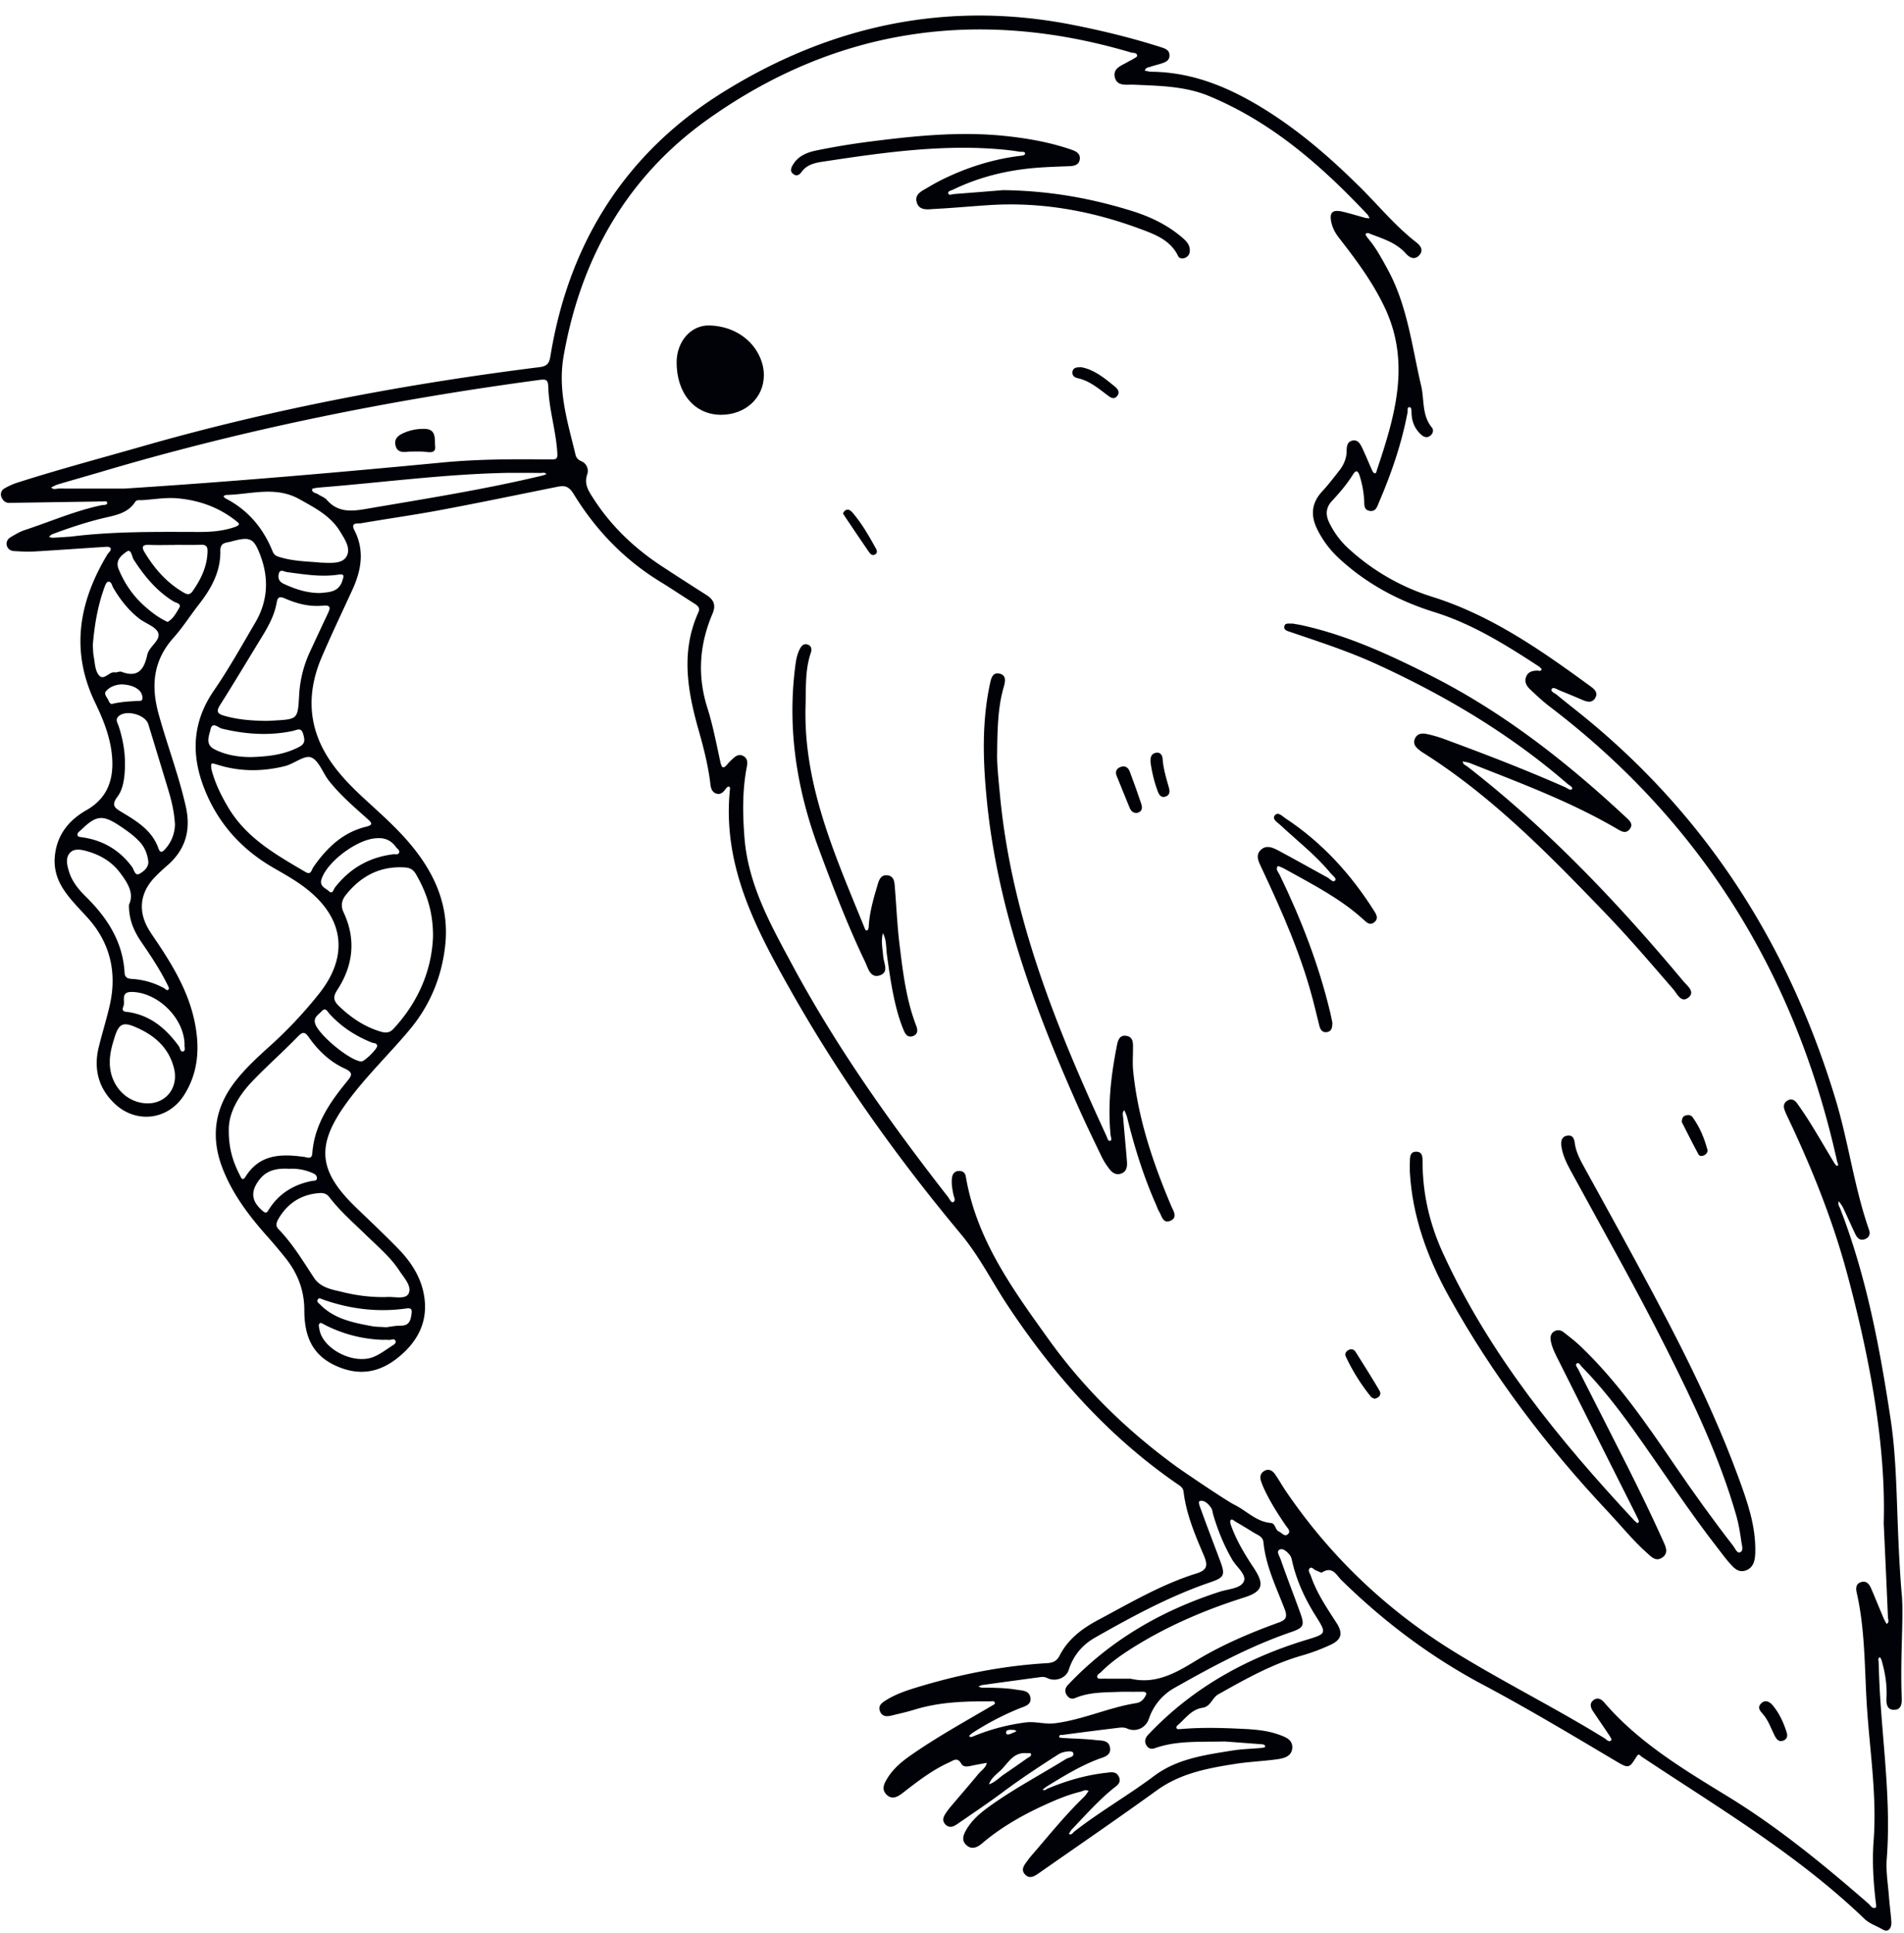
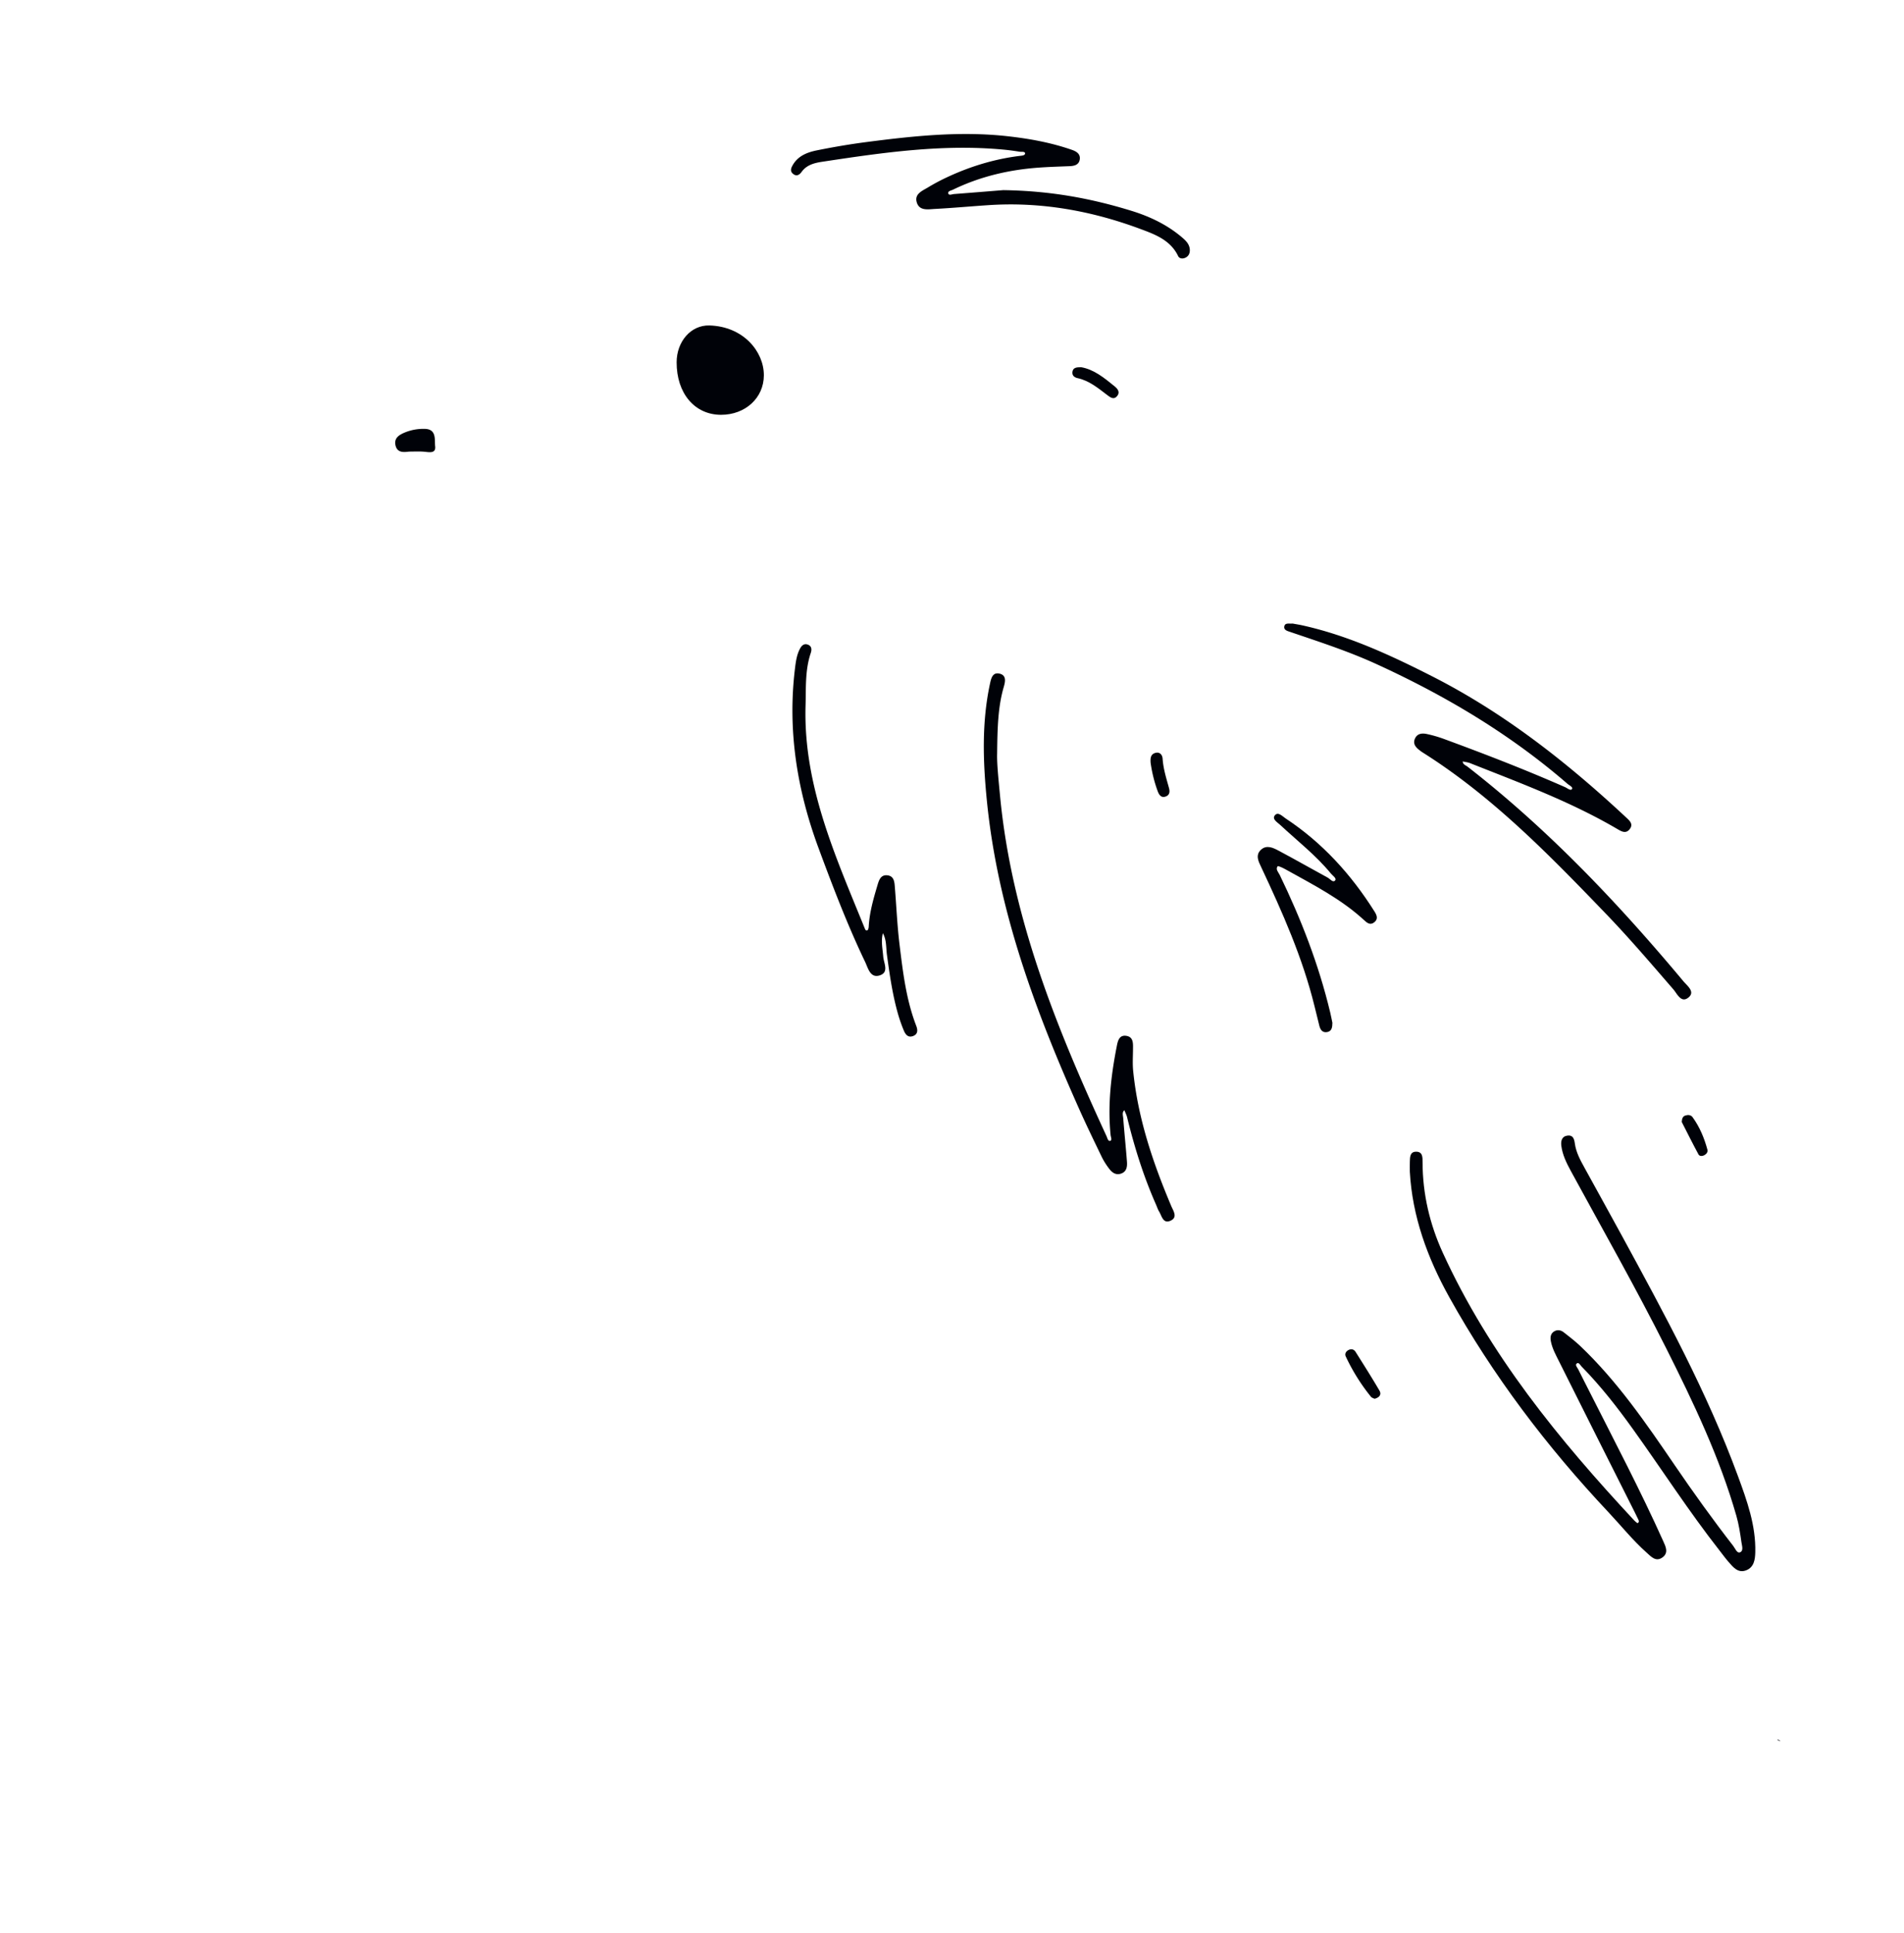
<svg xmlns="http://www.w3.org/2000/svg" fill="#000208" height="2835.3" preserveAspectRatio="xMidYMid meet" version="1" viewBox="-1.3 -22.8 2793.8 2835.3" width="2793.8" zoomAndPan="magnify">
  <g data-name="Layer 2">
    <g data-name="Layer 1" id="change1_1">
-       <path d="M2789.128,2466.26c.328,8.234.3,18.4-10.864,18.739-11.4.345-11.846-9.744-11.431-18.072.914-18.335-1.94-36.076-6.957-53.577-.556-1.942-2.09-5.4-2.525-5.3-3.7.839-2.173,4.187-2.1,6.408.57,17,1.129,34,2.2,50.973,5.009,79.322,15.877,158.35,9.741,238.214-1.414,18.4,1.859,37.181,3.265,55.766.91,12.027,2.611,23.995,3.463,36.025.665,9.4-3.923,17.061-13.211,11.525-8.7-5.186-18.6-8.037-26.421-15.55-98.038-94.183-214.543-163.077-326.857-237.7-2.083-1.384-3.951-5.636-7.271-.242-10.894,17.7-11.9,17.762-30.477,6.735-64.6-38.355-129.034-76.978-195.419-112.256-76.589-40.7-145.17-92.4-207.089-153.051-7.71-7.551-13.121-21.118-28.331-11.552-1.76,1.107-6.009-1.8-9.124-2.774-3.262-1.023-6.18-6.465-9.551-2.794-2.715,2.957.746,7.152,1.951,10.7,8.582,25.224,23.474,46.974,37.73,69.122,9.614,14.937,7.484,24.339-8.43,31.88a283.919,283.919,0,0,1-43.055,16.1c-43.691,12.552-82.763,34.7-122.012,56.695-9.155,5.13-11.094,18.023-23.1,19.737-15.355,2.193-24.1,14.366-34.548,23.86-1.9,1.724-5.188,3.862-3.383,6.6.847,1.288,4.846.839,7.371.629,27.408-2.272,54.856-1.748,82.256-.505,20.237.917,40.648,1.8,60.026,8.733,9.343,3.342,20.316,7.05,19.944,18.953-.411,13.148-12.34,15.9-22.648,17.32-20.082,2.774-40.461,3.5-60.475,6.622-40.665,6.348-80.782,13.731-115.624,38.895-56.895,41.093-114.84,80.732-172.368,120.946-6.4,4.473-13.812,9.739-20.672,2.806-7.84-7.921-.647-15.086,4.011-21.719,2.2-3.133,4.788-6,7.293-8.914,24.329-28.273,47.8-57.312,74.691-83.3,2.643-2.554,4.587-5.83,6.856-8.77-4.278-3.034-8.2.067-12.065,1-18.186,4.41-35.347,11.639-52.341,19.386-33.084,15.081-64.346,32.976-92.192,56.633-6.376,5.417-14.659,9.371-22.4,2.539-8.478-7.48-4.409-16.1.22-23.857,8.329-13.951,20.6-24.11,33.579-33.449,35.686-25.681,74.63-46.09,111.907-69.2,4.1-2.543,12.931-2.7,10.757-9.025-1.209-3.515-10.127-2.225-15.4-.754-3.576,1-6.9,3.2-10.09,5.243-26.307,16.883-52.364,34.1-77.462,52.8-21.977,16.38-44.8,31.624-67.362,47.216-5.726,3.959-12.017,6.343-17.689-.1-5.063-5.751-2.063-11.329,1.367-16.491a114.184,114.184,0,0,1,8.02-10.432c13.112-15.5,26.489-30.776,39.357-46.473,4.345-5.3,10.976-8.972,12.483-16.443-6.423,1.2-12.854,2.35-19.265,3.607-6.455,1.265-14.458,4.153-18.254-2.417-5.805-10.046-11.3-4.7-17.508-1.911-25.264,11.365-46.856,28.229-68.56,45.045-6.881,5.33-15.42,10.524-23.634,2.2-7.892-8-3.257-16.391,1.4-24,8.772-14.343,21.56-24.755,35.128-34.2,37.414-26.035,77.274-48.081,116.534-71.1,2.279-1.337,6.323-3.375,6.138-4.548-.72-4.563-5.092-2.748-7.945-2.775-37.4-.35-74.586,1.068-110.744,12.277-10.983,3.405-22.269,5.846-33.453,8.58-6.9,1.686-13.562,1.383-16.581-6.321-3.08-7.863,2.261-12.111,8.126-15.83,12.627-8.006,26.494-13.217,40.637-17.618,64.128-19.958,129.566-33.26,196.7-37.192,8.761-.513,14.172-3.4,18.1-11.063,12.548-24.471,33.209-39.856,57.073-52.556,46.935-24.977,92.848-52.091,143.954-68.017,15.6-4.86,16.764-11.895,10.761-25.985-12.87-30.208-25.892-60.6-29.867-93.693-.794-6.607-5.646-8.98-10.06-12.032-100.791-69.7-180.288-159.242-247.82-260.867-23.2-34.908-41.492-72.247-69.147-105.4-92.435-110.812-176.495-228.121-247.837-354.109-52.3-92.369-101.908-185.181-90.9-296.786.184-1.864,1.067-5.077-2.09-5.057-1.526.01-3.293,2.358-4.5,3.98-3.534,4.732-7.751,8.308-13.891,5.97-5.842-2.226-7.385-7.888-8.038-13.431-3.157-26.789-9.786-52.894-17.124-78.685-16.5-57.987-26.741-115.653-.5-173.638,3-6.621-1.276-9.846-6.328-13.018-16.72-10.5-33.075-21.589-49.908-31.9C914.272,797.826,872.4,754.026,840.271,701.5c-7.9-12.92-14.869-12.118-25.681-9.941-56.432,11.361-112.8,23.107-169.372,33.7-38.79,7.263-77.921,12.7-116.817,19.427-4.693.812-15.91-1.955-9.6,10.384,15.105,29.544,10.127,58.457-3,87.088-15.084,32.885-30.734,65.531-44.975,98.778-22.771,53.165-20.362,104.578,13.085,153.249,12.836,18.68,28.347,34.832,44.815,50.233,20.032,18.735,40.876,36.744,59.543,56.768,43.051,46.184,71.288,98.69,63.466,164.711-5.43,45.833-22.545,86.534-52.378,122.117-29.96,35.736-63.868,68.112-91.4,105.841-46.338,63.493-42.608,100.857,13.955,155.181,20.181,19.381,40.529,38.613,60.112,58.587,18.69,19.063,33.527,40.911,38.554,67.682,7.08,37.7-7.117,67.474-35.9,91.5-28.96,24.168-59.664,29.361-94.645,12.906-35.134-16.527-44.792-45.838-44.782-80.944.008-28.654-9.632-53.729-27.211-75.913-8.851-11.169-18.089-22.055-27.561-32.706-26.352-29.634-50.114-60.939-64.8-98.236-18.216-46.255-12.5-89.114,18.158-128.523,14.567-18.724,31.821-34.757,49.356-50.569a635.429,635.429,0,0,0,74.365-79.023c42.8-54.455,36.008-109.172-18.195-152.261-15.519-12.338-32.8-21.9-49.9-31.786-47.251-27.325-81.77-66.159-101.445-117.086-19.136-49.534-16.869-96.964,14.431-142.447,22.031-32.015,41.02-66.157,60.752-99.712,18.4-31.289,20.389-64.362,7.707-98.2-9.8-26.153-15.035-28.436-42.769-20.868-7.578,2.067-16.378,1.059-16.143,13.706.557,30.046-12.952,54.886-30.933,77.886-12.837,16.42-24.047,34.231-37.879,49.73-29.8,33.4-33.191,70.32-21.644,112.035,12.582,45.452,29.491,89.592,39.851,135.688,7.68,34.172-.466,62.887-27.131,86.071a252.934,252.934,0,0,0-19.159,18.04c-21.018,22.524-23.954,49.047-8.423,75.437,4.444,7.551,9.638,14.662,14.484,21.976,23.126,34.9,44.029,70.922,52.843,112.462,8.118,38.258,6.251,75.589-15.559,109.453-23.194,36.013-69.668,41.749-101.082,12.4-24.094-22.513-31.531-51.179-23.892-82.774,5.069-20.958,11.758-41.775,16.428-62.657,10.479-46.866.774-90.414-32.242-127.172-12.084-13.453-25.141-26.068-35.237-41.241-10.062-15.121-15.055-31.367-13.22-49.763,3.107-31.162,20.4-52.461,46.517-67.359,31.391-17.907,40.36-46.026,37.3-79.673-2.52-27.743-12.837-53.244-24.771-78.006-36.692-76.138-23.7-147.927,18.123-217.441,1.859-3.089,6.868-6.182,4.046-9.656-1.618-1.992-7.14-1.262-10.858-1.027-33.394,2.11-66.766,4.57-100.17,6.493-9.828.566-19.749,0-29.6-.536-5.16-.277-9.659-2.567-11.083-8.189-1.434-5.664,1.57-9.834,5.958-12.436,6.574-3.895,13.315-7.918,20.511-10.286,37.465-12.326,73.775-28.249,112.6-36.407,2.941-.618,8.368.216,8.224-3.307-.153-3.74-5.176-1.89-8.117-2.142a65.4,65.4,0,0,0-6.58.055q-64.534.991-129.069,1.986c-5.784.089-9.214-3.47-11.253-8.142a9.876,9.876,0,0,1,4.16-12.962,95.374,95.374,0,0,1,19.366-8.685c61.11-19.517,123.1-36,184.758-53.652,190.765-54.609,385.107-91.059,581.781-115.733,12.751-1.6,14.039-8.343,15.672-18.217,27.309-165.082,110.487-295.983,251.672-384.186,157.159-98.182,328.951-136,513.9-99.614,43.668,8.591,86.7,19.05,129.047,32.566,6.258,2,13.39,3.907,13.407,12.278.016,8.318-6.92,10.34-13.28,12.351-4.7,1.485-9.558,2.506-14.184,4.179-3.32,1.2-7.824,1.054-8.7,5.959,3.21.52,6.416,1.465,9.632,1.5,61.394.637,115.192,23.452,166.384,55.294,51.623,32.109,96.933,71.591,139.925,114.174,27.239,26.98,51.607,56.888,82.117,80.562,6.464,5.016,11.56,11.891,4.3,19.433-7.206,7.491-14.583,2.538-19.874-3.323-13.527-14.986-31.861-20.814-49.783-27.583-2.909-1.1-6.168-3.464-8.764-.519-.572.649,2.065,4.691,3.778,6.7,11.485,13.469,19.681,28.965,28.151,44.358,29.433,53.491,35.917,113.505,49.571,171.534,4.808,20.434.817,43.154,15.707,61.174,2.857,3.458,1.911,8.611-2.073,11.838-4.636,3.755-9.149,2.543-13.311-1.115-9.654-8.486-14.078-19.3-14.444-32.01-.092-3.19.205-8.308-2.979-8.53-3.847-.269-2.355,4.845-2.861,7.532-8.574,45.513-23.5,88.987-41.7,131.441-2.821,6.58-4.615,14.682-14.044,13.111-8.794-1.465-7.546-9.324-7.949-15.811a146.4,146.4,0,0,0-6.564-35.5c-2.218-6.966-4.955-9.821-9.984-1.786-8.767,14.008-19.436,26.528-30.683,38.582-8.98,9.625-9.689,20.083-3.973,31.813a124.264,124.264,0,0,0,28.289,38.016A325.285,325.285,0,0,0,2100.456,852.6c86.736,27.251,159.975,78.6,232.3,131.439,5.454,3.984,11,9.009,6.931,16.437-4.363,7.963-11.6,6.512-18.744,3.437q-16.61-7.152-33.388-13.9c-3.931-1.573-9.752-5.717-11.876-2.3-2.333,3.749,4.4,6.122,7.406,8.608,13.946,11.536,28.308,22.567,42.31,34.037,180.869,148.155,299.477,337.094,366.807,559.7,19.046,62.968,27.233,128.7,48.987,190.96,2.1,6.022.351,11.04-5.68,13.537-7.2,2.981-11.574-1.282-14.389-7.164-6.145-12.84-11.841-25.9-17.958-38.749-1.605-3.373-4.079-6.332-6.153-9.48-2.145,4.346.74,7.785,2.15,11.438,38.346,99.4,57.818,203.333,73.7,308.081,11.391,75.1,7.593,151.161,16.215,256.013C2792.469,2345.532,2786.729,2405.962,2789.128,2466.26Zm-79.936-620.509c-21.242-78.9-51.732-154.871-86.815-228.817a122.022,122.022,0,0,1-5.261-12.025c-1.772-5.091-1.015-9.907,3.769-13.114,5.758-3.859,11.023-1.5,14.416,3.2,7.692,10.654,14.962,21.645,21.851,32.839,11.208,18.211,21.944,36.711,32.971,55.033,1.091,1.812,3.729,4.815,4.114,4.593,3.177-1.824.671-4.327.169-6.59-60.438-272.813-198.024-496.87-421.24-666.9-10.434-7.948-20.109-16.959-29.631-26.007-4.827-4.587-8.233-10.582-5.6-17.774,2.66-7.259,8.743-9.183,15.813-9.4,2.441-.076,6.1,1.532,6.843-1.625.316-1.342-3.119-4.018-5.28-5.426-47.862-31.175-96.343-61.411-151.359-78.549-52.134-16.241-99.1-41.057-139.463-78.108a145.3,145.3,0,0,1-33.367-44.43c-9.562-19.9-7.855-37.927,7.556-54.581,8.92-9.64,16.944-20.133,25.063-30.484,6.565-8.37,10.832-17.844,10.912-28.715.052-7,.851-14.1,8.9-15.517,7.994-1.413,11.413,5.476,14.224,11.421,4.913,10.395,9.235,21.068,13.944,31.561.825,1.838,2.023,4.329,3.593,4.836,2.932.948,3.048-2.369,3.636-4.129,26.11-78.206,50.2-156.426,11.978-238.006-17.62-37.6-42.219-70.485-67.471-102.981-5.137-6.611-8.964-13.309-10.962-21.594-3.674-15.224.762-20.4,16.365-16.761,11.2,2.613,22.184,6.114,33.3,9.08a34.441,34.441,0,0,0,6.2.528c-1.018-1.819-1.714-3.941-3.1-5.414-67.429-71.614-140.563-135.821-232.839-173.942-35.024-14.469-72.769-14.884-110.069-16.52-10.5-.461-24.641,2.953-27.854-11.059-3.1-13.534,10.642-17.183,19.714-22.734,1.865-1.141,3.978-1.884,5.809-3.069,2.645-1.712,7.343-3.746,7.275-5.49-.2-5.043-5.714-3.937-9.041-4.922-222.885-65.973-432.369-36.426-621.665,98.583C918.864,236.705,850.935,355.739,825.726,499.381c-8.991,51.228,6.112,97.308,17.5,144.9,1.14,4.766,4.21,7.558,8.418,9.352a15.407,15.407,0,0,1,8.758,19.191c-5.1,14.457,2.032,24.626,8.708,35.068,26.128,40.866,60.569,73.5,100.981,99.979q32.334,21.189,64.988,41.889c10.835,6.848,14.556,14.768,9.108,27.546-19.18,44.988-22.579,90.749-7.546,138.083,8.109,25.533,13.051,52.1,18.848,78.321,1.9,8.611,3.54,13.062,10.995,3.822a87.188,87.188,0,0,1,6.933-7.014c4.556-4.492,9.774-7.875,16.113-4.362,6.274,3.477,6.216,9.524,4.982,15.895-6.626,34.225-6.123,68.648-3.464,103.254,5.343,69.543,38.634,128.5,70.587,187.891,64.931,120.681,144.067,231.884,228.2,339.7,2.254,2.889,4.511,8.9,7.6,7.375,4.34-2.149.85-7.653.1-11.552-1.562-8.116-3.114-16.184-1.86-24.469.827-5.459,3.8-9.142,9.575-9.563,5.752-.419,9.67,2.452,10.617,8.09,15.56,92.6,69.185,165.921,121.948,239.448,51.6,71.9,114.325,132.9,185.777,185.1,12.627,9.224,75.563,51.632,86.219,56.839,17.922,8.759,32.069,24.949,53.55,26.789,7.157.613,6.11,10.136,11.964,12.566,4.258,1.767,8.17,8.075,12.882,4.1,5.189-4.373-.133-8.947-2.764-12.776-11.2-16.291-21.746-32.96-30.4-50.758a138.536,138.536,0,0,1-5.717-13.638c-2.263-6.281-1.656-12.3,4.569-15.85,6.438-3.669,11.921-.54,15.653,4.788,5.652,8.069,10.427,16.748,15.971,24.9,65.45,96.224,148.14,174.641,247,235.6,72.34,44.609,148.663,82.424,221.006,127.119,2.745,1.7,5.939,6.42,9.647,2.393.777-.844-2.239-5.635-4-8.279-7.594-11.414-15.473-22.639-23.039-34.071-3.573-5.4-5.39-11.462.65-16.166s11.615-1.579,15.838,3.33c50.627,58.848,116.2,97.992,181.27,137.828,74.212,45.433,141.151,100.418,206.606,157.359,3.081,2.681,5.7,8.117,10.5,5.7,1.39-.7.144-7.125-.281-10.882-3.28-28.939-5-57.883-2.807-87.036,4.889-64.964-5.222-129.237-9.615-193.763-3.87-56.845-2.411-114.176-15.179-170.25-1.355-5.949-1.513-12.7,5.858-15.281,8.026-2.813,12.395,2.455,15.19,8.912,6.311,14.581,12.254,29.322,18.453,43.953,1.219,2.877,2.916,5.551,4.393,8.319,4.36-2.605,2.028-6.768,1.895-10.04-1.6-39.466-3.477-78.921-6.179-138.022C2766.1,2099.44,2743.077,1971.611,2709.192,1845.751ZM648.36,655.513c52.524-5.019,105.215-5.009,157.89-4.414,10.34.117,10.848-1.289,10.03-12.337-2.34-31.581-12.05-62.014-13.062-93.532-.347-10.8-2.564-12.169-12.923-10.783-216.657,28.989-430.4,71.775-640.119,133.886-22.074,6.538-44.242,12.761-66.317,19.3-3.507,1.039-6.753,2.962-10.12,4.476,3.367,3.9,7.743,1.642,11.6,1.661,31.815.153,63.633.086,95.449.086C336.97,683.843,492.719,670.387,648.36,655.513Zm-39.269,603.953c-3.648-6.31-8.18-9.377-15.539-9.908-36.441-2.635-64.835,12.195-87.12,39.936-5.994,7.462-8.374,15.628-3.579,25.835,18.566,39.527,14.175,77.983-9.29,113.934-6.563,10.055-5.559,15.763,2.405,23.444,17.641,17.014,37.314,30.388,60.939,37.474,7.035,2.109,13.1,2.552,19.192-4.021,36.956-39.88,56.282-86.806,57.983-135.508C634.256,1314.087,624.439,1286.016,609.091,1259.466Zm-274.609-96.509c26.761,44.162,70,68.262,112.554,93.275,8.262,4.856,8.7-3.206,11.381-7.076,19.521-28.2,43.2-51.108,77.695-59.46,9.993-2.42,8.51-5.408,2.5-10.783-20.009-17.886-40.526-35.332-57.215-56.5-9.114-11.563-14.8-29.916-26.227-34.317-9.716-3.741-25.1,9.484-38.574,12.813-32.989,8.154-66.135,8.243-98.927-2.118-9.657-3.052-9.732-2.815-8.705,6.76C314.08,1125.493,323.346,1144.58,334.482,1162.957ZM350.5,1700.591c1.8,3.506,3.766,10.039,8.572,2.357,20.763-33.186,52.45-33.518,85.874-28.907,5.018.692,11.293,4.247,12-5.272,3.083-41.514,25.236-74.081,50.428-104.823,7.784-9.5,10.3-13.415-3.411-19.753-21.123-9.762-38.135-25.846-51.581-44.864-5.894-8.337-8.785-9.9-16.694-1.758-21.743,22.4-45.237,43.111-66.828,65.65-20.572,21.475-34.845,46.521-34.46,71.77C334.248,1662.255,340.881,1681.849,350.5,1700.591Zm1342.154,840.89c-5.2,1.864-9.941-.336-12.361-5.445-2.657-5.61-.8-10.286,3.45-14.781,64.508-68.2,143.445-112.088,232.639-139.077,29.062-8.794,28.9-9.4,12.918-34.833-15.258-24.284-27.338-49.943-34.049-77.965-.889-3.712-1.466-7.893-3.6-10.824-3.553-4.872-9.958-10.6-14.588-8.815-6.468,2.5-.894,9.788.564,14,9.138,26.391,19.372,52.4,28.821,78.685,6.843,19.038,5.387,22.134-13.867,28.764-59.884,20.623-115.35,50.453-170.2,81.5a81.485,81.485,0,0,0-37.95,45.672c-4.578,13.337-18.891,19.842-31.65,14.171-4.393-1.954-8.594-1.682-12.806-1.173q-40.794,4.929-81.525,10.377c-2.159.287-6.007-.731-5.556,3.445.066.608,3.827,1.044,5.9,1.171,15.86.972,31.8,1.207,47.562,3.018,8.074.928,19.477-.38,21.136,11.363,1.667,11.8-9.438,13.611-17.166,16.543-26.84,10.185-51.1,25.083-75.39,39.975a71.1,71.1,0,0,0-6.264,4.831c3.044,2.2,5.17-.693,7.423-1.628,27.47-11.4,55.764-19.724,85.382-23.049,6.9-.776,14.928-2.774,18.892,5.6,4.6,9.711-3.775,13.7-9.461,18.389-21.643,17.869-40.174,38.854-59.481,59.06-1.785,1.869-2.918,4.362-4.354,6.564,4.055,2.3,5.759-1.722,7.883-3.385,37.6-29.429,79.171-53.1,117.379-81.744,33.442-25.071,74.474-30.713,114.556-37.149,14.023-2.251,28.36-2.526,42.544-3.813,2.026-.184,5.713-.976,5.716-1.5.02-3.723-3.3-3.744-5.886-3.949-19.122-1.513-38.255-2.9-53.3-4.02C1758.508,2532.316,1724.933,2529.913,1692.653,2541.481ZM1751.705,2414c39-23.837,80.774-41.661,123.607-57.125,10.358-3.739,12.679-8.325,8.525-19.23-12.25-32.159-27.811-63.365-31.247-98.36-.85-8.662-8.617-10.644-14.481-14.309q-13.242-8.279-26.751-16.122c-2.143-1.246-4.731-4.369-6.97-2.013-1.173,1.234-.279,5.113.566,7.482,7.985,22.366,20.116,42.515,33.2,62.2,16.192,24.366,13.95,34.921-13.882,43.736-59.928,18.981-117,43.554-169.834,77.757-14.316,9.267-27.953,19.372-40,31.461-2.429,2.438-7.521,4.454-5.238,8.791.8,1.524,5.869,1.041,8.992,1.064,13.154.1,26.31.041,39.465.041C1693.545,2447.786,1722.874,2431.617,1751.705,2414Zm-1185.962-534.4c11.308-.974,27.924,4.062,32.458-5.089,5.274-10.647-6.528-22.949-13.3-33.317-13.328-20.394-32.052-35.908-49.293-52.726-18.434-17.982-37.989-34.9-53.721-55.443-3.955-5.165-8.644-6.313-14.293-5.927-25.926,1.774-45.676,13.992-59.219,35.988-3.084,5.009-6.487,11.331-1.236,16.721,20.78,21.325,35.954,46.665,52.126,71.317,10.085,15.374,27.371,17.5,42.929,21.339a244.831,244.831,0,0,0,61.905,7.192C564.647,1879.6,565.2,1879.64,565.743,1879.593ZM1576.5,2467.7c-5.351,2.28-9.737.194-12.66-4.505-3.355-5.394-2.208-10.335,2.094-14.89,62.005-65.65,137.543-109.151,222.963-136.619,12.413-3.992,30.357-4.5,34.93-15.074,4.252-9.834-10.6-20.875-16.816-31.482-12.287-20.969-21.292-43.2-28.158-66.4-.931-3.146-1.058-6.752-2.724-9.414-3.855-6.158-10.347-12.232-16.672-10.632-3.768.953.583,10.018,2.322,14.876,8.862,24.755,18.461,49.244,27.6,73.9,7.3,19.693,5.55,23.567-13.962,30.207-59.969,20.411-115.362,50.388-170.135,81.566-18.62,10.6-31.73,26.258-38.415,47.19-3.871,12.121-19.51,17.885-31.237,12.091a15.527,15.527,0,0,0-9.394-1.6q-43.176,5.776-86.326,11.754c-1.966.274-3.79,1.557-5.68,2.371,1.887.515,3.772,1.464,5.663,1.475,17.009.1,34,.222,50.853,3.037,8.026,1.341,17.859.866,19.808,11.127,2.1,11.053-7.987,13.057-15.346,16a407.506,407.506,0,0,0-69.85,36.448,38.525,38.525,0,0,0-4.779,4.33c2.358,2.548,4.825,1.005,7.143.051a302.419,302.419,0,0,1,76.07-20c14.312-1.879,27.861,3.119,42.914,1.21,41.21-5.224,78.855-23.165,119.461-29.57,5.329-.84,8.87-3.665,11.79-7.982,3.557-5.259,4.671-8.844-3.89-8.675-9.867.194-19.74.045-29.61.045C1621.561,2459.681,1598.324,2458.4,1576.5,2467.7ZM400.671,1034.032c35.042-1.983,34.937-1.995,36.949-36.885a173,173,0,0,1,15.6-63.369q13.111-28.285,26.4-56.489c3.584-7.588,5.518-13.015-7.012-11.769-19.486,1.937-38.125-2.765-55.858-10.587-7.349-3.241-10.627-2.459-12.1,6.131-3.191,18.654-12.281,34.949-22.049,50.881-20.3,33.113-40.19,66.487-60.977,99.291-5.95,9.391-4.043,12.847,5.853,15.7,19.138,5.523,38.648,7.381,62.9,7.6C390.833,1034.515,395.754,1034.311,400.671,1034.032ZM507.206,793.26c6.742-11.823-2.7-25.288-9.421-36.389-13.935-23.024-36.823-34.666-59.582-47.425-35.525-19.916-71.7-6.978-107.692-6.294-1.355.025-2.687,1.237-4.029,1.9,1.044,1.081,1.895,2.538,3.16,3.188,33.269,17.1,55.565,43.93,69.331,78.25,2.462,6.138,7.83,7.186,13.037,8.651,19.718,5.546,40.129,5.558,56.952,7.254C485.061,802.938,500.8,804.494,507.206,793.26ZM245.491,1135.319q-14.472-47.918-29.133-95.777c-4.483-14.64-33.966-22.074-44.224-11.186-4.412,4.683-.848,9.29.625,13.732,7.324,22.082,10.674,44.619,8.892,67.918-.979,12.788-3.147,25.86-10.631,35.806-10.084,13.4-3.064,16.889,7.641,23.342,21.5,12.957,43.33,26.4,52.422,52.118,2.606,7.369,5.552,6.187,9.909,1.319a54.773,54.773,0,0,0,14.418-36.443C254.264,1166.979,250.246,1151.064,245.491,1135.319Zm-70.383,122.294c-12-16.062-28.127-25.867-46.972-31.415-8.968-2.641-19.841-5.425-26.614,1.653-7.181,7.5-4.378,18.789-1.419,28.174,4.379,13.893,13.4,25.325,23.549,35.278,31.879,31.262,55.313,66.6,57.858,112.744.415,7.536,5.3,8.67,11.151,9a111.039,111.039,0,0,1,46.972,13.615c1.982,1.068,4.269,4.769,6.7,1.277.757-1.091-.727-4.071-1.657-5.953-10.719-21.676-23.94-41.833-37.632-61.7-11.059-16.05-19.41-33.092-19.1-56.081C195.847,1287.4,186.168,1272.418,175.108,1257.613ZM467.26,692.274c-3.757.3-10.564,1.367-10.628,2.4-.334,5.431,5.649,5.339,9.008,7.636,4.067,2.781,9.362,4.35,12.436,7.905,15.748,18.217,34.806,17.341,56.465,13.628,86.43-14.817,173.081-28.34,258.448-48.756,2.545-.609,5.008-1.56,7.509-2.352-2.211-3.207-5.641-1.821-8.422-1.858-16.451-.222-32.906-.109-49.36-.109C650.471,672.607,559.06,684.988,467.26,692.274Zm-176.254,65.16c17.442.037,34.491-1.266,51.54-7.016,10.938-3.69,6.27-6.209,1.769-9.753-25.153-19.809-54.449-29.949-85.8-32.62-16.732-1.425-33.85,1.6-50.787,2.711-3.7.244-8.305-1.086-10.692,2.608-11.008,17.035-29.343,19.578-46.683,23.751-25.6,6.162-50.5,14.432-75.1,23.7-1.815.684-3.182,2.558-4.758,3.879,1.873.431,3.766,1.3,5.615,1.218,8.752-.4,17.492-1.06,26.235-1.628C165.03,756.408,228.027,757.3,291.006,757.434Zm-86.753,836.884c32.99,7.275,57.9-18.431,49.652-50.675-7.949-31.086-29.922-48.887-57.534-60.5-17.786-7.482-23.547-3.491-29.4,15.107-3.78,12.02-7.218,24.086-7.177,36.845C159.6,1564.114,177.922,1588.51,204.253,1594.318ZM136.159,939.7c1.72,9.125,1.851,19.739,6.819,26.788,7.64,10.838,15.475-4.615,24.191-3.143,3.106.525,6.963-1.869,9.686-.84,24.531,9.268,33.319-3.465,38-25.055,2.6-11.988,19.8-21.034,16.007-31.856-3.23-9.209-18.663-13.829-28.1-21.24-15.692-12.324-27.79-27.832-37.9-44.99-2.035-3.452-2.5-9.8-7.842-8.83-2.336.422-4.25,5.814-5.487,9.261-9.684,27-14.29,55.024-16.642,83.36C135.281,928.807,135.152,934.361,136.159,939.7Zm81.229-163.315c-10.732-.464-10.826,3.752-6.244,11.312,14.123,23.3,31.57,43.375,55.209,57.541,5.394,3.233,10.022,6.174,15.174-1.217,12.142-17.421,21.021-35.726,21.71-57.525.257-8.126-2.4-10.578-10.215-10.27-12.588.5-25.209.133-37.816.133v.153C242.6,776.512,229.972,776.929,217.388,776.385Zm220.294,296.321c9.224-4.783,8.225-10.614,5.928-18.785-2.989-10.635-9.1-5.951-15.189-4.658-34.977,7.432-69.6,4.914-104.147-3.378-5.323-1.277-14.017-11.072-16.778,1.511-2.1,9.558-8.167,21.63,6.03,28.87,19.207,9.795,39.8,11.315,53.179,11.353C396.4,1086.822,417.686,1083.074,437.682,1072.706Zm-234.4,138.8c-8.33-8.849-18.116-15.817-28.1-22.492-25.726-17.2-35.173-16.294-57.012,5-2.626,2.561-7.151,4.921-5.457,9.035.721,1.751,5.612,2.041,8.682,2.528,29.517,4.683,53.079,18.944,70.962,42.987,3.049,4.1,4.314,14.162,11.214,10.143,6.139-3.576,13.982-9.389,12.578-19.353C214.594,1228.759,210.722,1219.407,203.28,1211.5Zm58.355-342.633c3.933-6.529-4.647-7.31-8.121-9.433-24.971-15.26-42.8-37.051-58.518-61.18-2.931-4.5-3.5-16.874-10.529-11.919-6.765,4.765-17.228,12.3-11.645,25.755,8.787,21.17,21.3,39.42,38.423,54.5,9.858,8.682,20.2,16.786,33.306,22.778C252.738,885.024,257.091,876.411,261.635,868.868ZM470.5,1266.521c-3.485,10.628,5.858,13.18,10.8,17.762,5.645,5.229,6.707-2.552,8.884-5.352,21.873-28.127,50.345-44.463,85.745-48.759,2.977-.361,7.262,1.394,8.478-2.649,1.064-3.539-2.922-5.393-4.73-7.954-6.888-9.756-16.363-13.91-28.2-12.912C523.463,1207.53,478.954,1240.734,470.5,1266.521Zm-90.89,440.557c-13.864,17.689-12.263,32.13,4.93,46.54,4.951,4.151,6.233,1.427,8.43-2.072,14.874-23.687,36.594-37.034,63.747-42.264,2.8-.539,7.3.417,7-4.594-.208-3.594-2.885-5.429-6.144-6.86a74.311,74.311,0,0,0-34.248-6.357C405.889,1690.542,390.749,1692.865,379.608,1707.078ZM192.492,1432.1c-17.853-.4-9.563,13.581-12.719,21.075-3.677,8.731,3.3,7.759,8.721,8.659,31.852,5.29,54.222,24.535,72.551,49.714,2.063,2.834,2.074,9.244,6.793,7.67,3.491-1.164,1.15-6.8,1.671-10.078C268.822,1470.581,230.551,1432.957,192.492,1432.1Zm359.7,78.863c-.863-4.3-5.069-3.488-7.864-4.6-23.785-9.5-44.73-23.087-62.1-42.092-2.863-3.134-5.689-10.277-11.328-4.038-4.447,4.92-12.132,8.525-10.016,17.445,3.858,16.263,51.274,55.57,68.079,56.392C533.5,1534.29,553,1515.015,552.188,1510.966Zm-76.471,409.621c-2.395-1.216-5.871-3.621-7.275-2.8-3.194,1.873-1.579,5.844-1.092,8.965,4.53,29.015,50.612,52.711,79.844,40.471,8.956-3.751,17.047-9.706,25.213-15.135,2.917-1.94,8.082-4.166,6.672-8.127-1.534-4.311-6.68-1.088-10.192-1.543a64.418,64.418,0,0,0-8.189-.069A199.834,199.834,0,0,1,475.717,1920.587Zm111.187.988c13.073.026,14.533-8.816,15.787-18.4.768-5.867-1.482-7.753-7.4-6.9-41.955,6.024-82.77,1-122.631-13.016-2.4-.845-5.681-3.021-7.529-.352-2.491,3.6,1.306,5.676,3.494,7.891,20.863,21.115,48.372,26.376,75.843,31.535,5.871,1.1,11.979.94,20.886,1.563C570.653,1923.279,578.78,1921.558,586.9,1921.575ZM501.231,828.488c2.164-7.026,2.967-9.82-6.308-8.426-25.161,3.781-50.053-.5-74.969-3.72-4.011-.518-10.371-5.294-12.226,2.518-1.441,6.072.265,11.42,7.207,14.611,16.548,7.607,33.395,13.547,53.449,13.543C480.817,845.62,495.717,846.393,501.231,828.488ZM154.315,990.862c-4.047,4.578,2.426,9.819,3.989,14.8.545,1.737,3.254,4.39,4.347,4.116,13.866-3.468,27.857-3.932,42.043-4.671,5.449-.285,3.071-11.386-2.3-15.92-6.912-5.836-15.589-7.651-24.484-8.213C168.72,981.2,160.109,984.31,154.315,990.862ZM1467.17,2573.568c-6.449,6.188-14.222,11.626-17.348,20.735,8.87-2.888,15.035-9.878,22.491-14.9,11.324-7.634,22.48-15.517,33.657-23.368,2.5-1.759,6.694-2.826,5.383-6.821-.321-.976-5.008-.518-7.688-.72C1485.127,2547.616,1477.839,2563.332,1467.17,2573.568Zm7.863-54.632c.192,2.434,3.019,2.587,5.1,1.819,3.377-1.248,6.651-2.776,9.969-4.185-2.185-3.051-5.56-1.693-8.4-2.308C1478.566,2514.61,1474.679,2514.457,1475.033,2518.936Z" />
      <path d="M2067.382,1695.768c3.608,65.289,25.686,126.136,57.8,183.866,64.118,115.25,143.22,219.389,233.426,315.338,18.781,19.977,35.973,41.475,56.513,59.756,6.348,5.65,13.233,13.668,22.861,6.831,9.553-6.783,4.751-16.115,1.268-23.868-33.5-74.553-71.618-146.835-108.435-219.756-5.438-10.77-11.008-21.474-16.331-32.3-1.353-2.752-5.123-6.376-2.108-8.642,2.981-2.24,5.069,2.521,7.1,4.588,27.765,28.257,52.074,59.38,75.13,91.5,42.541,59.26,82.031,120.7,127.123,178.14,4.4,5.609,8.572,11.421,13.253,16.787,6.888,7.9,14.1,17.1,26.19,12.274,11.323-4.523,12.846-15.764,13.108-26.359.969-39.292-12.14-75.578-25.38-111.592-45.194-122.929-107.677-237.564-170.1-352.2-18.1-33.232-36.505-66.3-54.709-99.47-6.335-11.543-12.808-23.084-14.6-36.428-.879-6.546-2.706-12.53-10.723-11.482-8.421,1.1-10,7.973-9.105,14.921,1.709,13.253,7.5,25.108,13.821,36.735,47.159,86.717,96,172.538,140.305,260.779,39.872,79.414,78.185,159.555,102.763,245.371,3.607,12.6,5.586,25.719,7.426,38.724.693,4.9,3.41,12.491-2.035,14.692-4.544,1.836-7.131-5.642-9.971-9.3-29.967-38.564-58.446-78.216-85.971-118.558-42.076-61.67-84.312-123.23-138.837-175-7.526-7.145-15.872-13.45-24.039-19.89-4.19-3.3-9.342-4.073-13.922-1.3-5.326,3.23-6.012,8.606-4.891,14.494,1.983,10.42,7.042,19.6,11.678,28.869q55.554,111.075,111.443,221.982c1.476,2.938,2.948,5.882,4.33,8.865,1.081,2.333,3.087,5.013.082,6.943-.643.413-3.546-2.063-4.982-3.6-110.754-118.839-213.024-243.884-281.195-393.038-19.04-41.659-29.488-86.06-29.59-132.363-.016-7.265.432-15.821-9.689-15.676-8.94.128-8.776,8.2-8.981,14.854C2067.273,1685.642,2067.382,1690.035,2067.382,1695.768Z" />
      <path d="M1895.327,891.764c-5.16.506-11.041-1.5-12.14,4.173-1.046,5.411,4.607,6.758,8.661,8.136,42.55,14.46,85.31,28.305,126.289,47.032,101.239,46.265,196.139,102.613,280.547,175.712,2.667,2.31,8.545,4.957,6.667,7.678-2.078,3.011-6.82-1.3-10.13-2.755-58.7-25.843-118.493-48.92-178.671-71.026a186.7,186.7,0,0,0-23.673-6.809c-7.322-1.633-14.745-1.157-18.141,7.037-3.08,7.429,1.472,12.465,7,16.7,1.3,1,2.6,2.026,3.987,2.9,102.68,64.606,186.441,150.717,269.778,237.309,34.245,35.582,66.236,73.162,98.576,110.447,5.635,6.5,11.579,21.171,22.617,11.548,9.486-8.27-2.413-16.871-7.839-23.363-95.86-114.685-198.322-222.766-316.746-314.77-2.726-2.117-6.921-3.154-7.111-7.713,3.631.825,7.445,1.188,10.867,2.543,73.346,29.039,147.442,56.416,215.846,96.5,6.377,3.737,12.98,7.743,18.729-.3,4.6-6.436.282-11.037-4.427-15.436-86.9-81.168-179.664-154.241-286.265-208.361-60.72-30.827-122.319-59.346-189.242-74.333C1905.17,893.423,1899.753,892.589,1895.327,891.764Z" />
      <path d="M1461.827,1082.755c.424-39.171,1.3-68.716,9.585-97.54,2.1-7.3,4.6-16.935-5.162-19.752-11.157-3.221-13.265,6.815-15.007,14.97-12.18,57.017-10.157,114.356-4.4,171.9,15.935,159.288,70.79,306.853,135.382,451.5,10.718,24,22.227,47.656,33.647,71.338a104.658,104.658,0,0,0,9.629,15.273c4.374,6.088,9.954,10.822,18.064,8.123,8.392-2.793,9.306-10.315,8.748-17.613-1.632-21.314-3.847-42.584-5.486-63.9-.29-3.775-1.953-8.146,1.644-11.532,1.38,3.462,3.2,6.816,4.073,10.4,10.686,43.726,24.068,86.55,42.3,127.775,1.552,3.508,2.694,7.26,4.677,10.5,3.982,6.51,5.736,18.359,16.73,13.432,10.959-4.912,4.1-14.353,1.113-21.408-27.047-63.85-49.062-129.108-55.944-198.59-1.021-10.3-.3-20.783-.221-31.18.067-8.358.953-18.173-9.639-19.922-11.233-1.854-12.856,8.455-14.389,16.291-8.343,42.66-13.227,85.6-8.846,129.165.3,2.938,2.54,7.673-.614,8.5-3.249.855-4.139-4.211-5.472-7.1-73.789-159.734-139.4-322.034-156.2-499.574C1463.812,1120.352,1461.374,1096.87,1461.827,1082.755Z" />
      <path d="M1470.749,256.077c-18.627,1.5-45.385,3.69-72.155,5.74-2.931.225-7.581,2.51-8.468-.97-.873-3.427,4.169-4.118,7-5.489,39.481-19.144,81.384-29.017,124.945-32.253,15.306-1.137,30.666-1.561,46.007-2.183,7.075-.286,13.733-1.9,14.99-9.829,1.268-7.995-4.844-11.776-11.31-14.036-30.685-10.724-62.453-16.484-94.662-20.062-69.271-7.695-137.967-.4-206.538,8.485-24.436,3.165-48.789,7.311-72.944,12.182-14,2.823-27.622,7.852-35.564,21.424-2.612,4.465-4.582,9.273.494,13.236,5.159,4.028,9.278,1.292,12.484-3.139,7.474-10.33,19.053-13.052,30.259-14.749,88.4-13.386,176.883-26.309,266.753-17.7,7.633.73,15.243,1.791,22.815,3,2.866.457,7.956-.705,7.966,2.562.009,3.087-5.142,3.23-8.3,3.625-37.307,4.674-72.786,15.572-106.738,31.508a296.242,296.242,0,0,0-27.531,14.709c-8.206,4.968-19.877,9.366-16.446,21.553,3.723,13.22,16.646,10.49,26.613,9.967,26.27-1.376,52.483-3.806,78.737-5.552,76.738-5.1,150.814,8.173,222.432,34.776,21.533,8,44.545,16.269,55.836,39.953,1.705,3.576,6.257,4.277,10.266,2.537,5.225-2.268,7.136-6.83,6.848-12.028-.465-8.429-6.351-13.691-12.261-18.672-21.761-18.338-47.171-30.215-73.947-38.436C1599.951,268.305,1540.293,257.03,1470.749,256.077Z" />
      <path d="M1180.686,1013.257c.861-26.175-.989-52.676,7.635-78.175,1.7-5.029,1.61-10.271-4.3-12.446-5.789-2.131-9.31,1.808-11.708,6.427-4.631,8.922-5.913,18.745-7.113,28.557-11.1,90.7,3,178.2,34.476,263.242,20.918,56.517,42.394,112.869,68.487,167.26,4.322,9.008,7.459,24.51,21.83,19.531,13.395-4.641,5.458-17.755,4.693-27.49-.894-11.39-3.525-22.754-.505-34.2,5.553,9.954,4.51,21.2,5.974,31.9,4.014,29.343,8.182,58.64,16.387,87.17a226.252,226.252,0,0,0,8.172,23.229c2.371,5.785,5.988,11.259,13.563,8.584,7.652-2.7,7.12-9.162,4.829-15.1-14.766-38.269-19.531-78.64-24.455-118.856-3.394-27.716-4.584-55.7-6.837-83.559-.623-7.7-.77-16.788-10.447-18.215-10.882-1.605-13.2,7.948-15.519,15.768-5.769,19.441-11.345,38.954-12.455,59.4-.1,1.911-.743,4.9-1.963,5.415-2.588,1.085-3.386-1.674-4.2-3.682C1224.79,1233.4,1177.645,1130.041,1180.686,1013.257Z" />
      <path d="M1056.689,585.6c35.656.021,62.695-24.726,62.841-57.745.155-35.287-30.323-71.869-79.816-73.295-27.18-.783-48.07,23.491-48.175,53.841C991.38,554.073,1017.967,585.576,1056.689,585.6Z" />
      <path d="M1953.761,1477.358c-.96-4.57-1.957-9.955-3.229-15.274-16.767-70.109-42.682-136.854-74.056-201.606-1.951-4.028-6.507-8.23-3.044-12.743.706-.92,7.709,2.4,11.418,4.47,40.164,22.382,81.376,43.167,115.6,74.737,4.214,3.887,8.654,7.57,14.394,3.294,6.309-4.7,4.415-10.222.868-15.857-34.289-54.485-76.687-101.242-130.688-136.855-4.646-3.064-10.915-10.169-15.578-4.6-4.76,5.687,3.541,10.318,7.474,13.983,25.235,23.516,52.663,44.735,74.7,71.573,2.6,3.162,8.764,6.984,6.162,10.061-3.186,3.765-7.364-2.2-10.878-4.109-24.068-13.056-47.836-26.672-72.011-39.523-8.124-4.318-17.727-9.024-26.031-1.27-8.626,8.054-3.214,17.632.642,25.837,31.017,65.989,60.591,132.5,78.066,203.676,2.35,9.569,4.67,19.146,7.093,28.7,1.5,5.9,4.706,10.358,11.46,9.093C1952.938,1489.666,1953.681,1483.951,1953.761,1477.358Z" />
      <path d="M2015.625,2028.805c7-1.793,10.624-6.129,7.16-12.049-11.245-19.217-23.2-38.023-35.071-56.867-2.263-3.593-6.066-4.611-10.031-2.728-3.917,1.862-6.112,5.62-4.372,9.413a286.351,286.351,0,0,0,37.043,59.293C2011.578,2027.4,2014.029,2027.95,2015.625,2028.805Z" />
-       <path d="M1666.325,1169.667c7.586-1.318,9.3-6.606,7.069-13.24-5.4-16.036-11.009-32.011-17.061-47.81-2.473-6.456-7.8-9.21-14.59-6-5.237,2.477-6.775,6.987-4.626,12.355q9.431,23.559,19.129,47.012C1657.994,1166.209,1660.817,1169.453,1666.325,1169.667Z" />
      <path d="M1585.147,515.795c-6.866-.014-12.033.5-12.836,6.925-.65,5.193,2.746,8.068,7.542,9.1,17.256,3.711,30.254,14.8,43.784,25.011,4.464,3.369,9.482,7.155,14.292,1.268,4.552-5.572.992-10.382-3.5-14.062C1619.173,531.543,1603.87,519.05,1585.147,515.795Z" />
      <path d="M1686.982,1095.561a201.612,201.612,0,0,0,10.491,42.252c1.97,5.234,5.169,10.264,12.121,7.474,5.778-2.32,5.718-7.613,4.362-12.5-3.92-14.124-8.323-28.082-9.323-42.885-.356-5.27-3.785-9.785-9.675-8.621C1686.488,1082.954,1686.744,1090.107,1686.982,1095.561Z" />
-       <path d="M2611.5,2531.021c8.261-.831,11.021-5.911,8.933-12.606-4.554-14.605-10.88-28.579-20.869-40.331-4.444-5.228-10.972-8.493-17.02-2.2-5.563,5.785-1.439,10.511,2.875,15.358,7.709,8.665,11.416,19.712,16.442,29.959C2604.027,2525.608,2606.184,2530.094,2611.5,2531.021Z" />
+       <path d="M2611.5,2531.021C2604.027,2525.608,2606.184,2530.094,2611.5,2531.021Z" />
      <path d="M2466.372,1622.777c7.617,14.893,15.819,31.43,24.605,47.65,1.581,2.918,5.76,2.717,8.935.873,3.12-1.811,5.006-4.664,4.049-8.182-4.612-16.952-11.314-33.028-21.676-47.322-2.434-3.358-6.616-3.729-10.525-2.488C2468.244,1614.424,2466.681,1617.218,2466.372,1622.777Z" />
-       <path d="M1235.548,730.136c1.34,2.138,2.154,3.524,3.05,4.853,11.251,16.675,22.425,33.4,33.845,49.961,2.368,3.433,5.456,8.4,10.316,5.515,5.132-3.043,1.6-8-.346-11.524-9.464-17.162-19.4-34.057-32.092-49.111-2.855-3.386-6.135-6.739-11.095-4.206C1237.6,726.455,1236.687,728.678,1235.548,730.136Z" />
      <path d="M599,639.566c7.081,0,14.191-.41,21.233.112,7.57.561,18.265,3.508,16.977-7.88-1.059-9.367,2.545-25.347-15.447-25.57a71.828,71.828,0,0,0-28.867,5.239c-8.493,3.558-16.435,8.184-13.806,19.182C581.62,641.216,590.579,640.685,599,639.566Z" />
    </g>
  </g>
</svg>